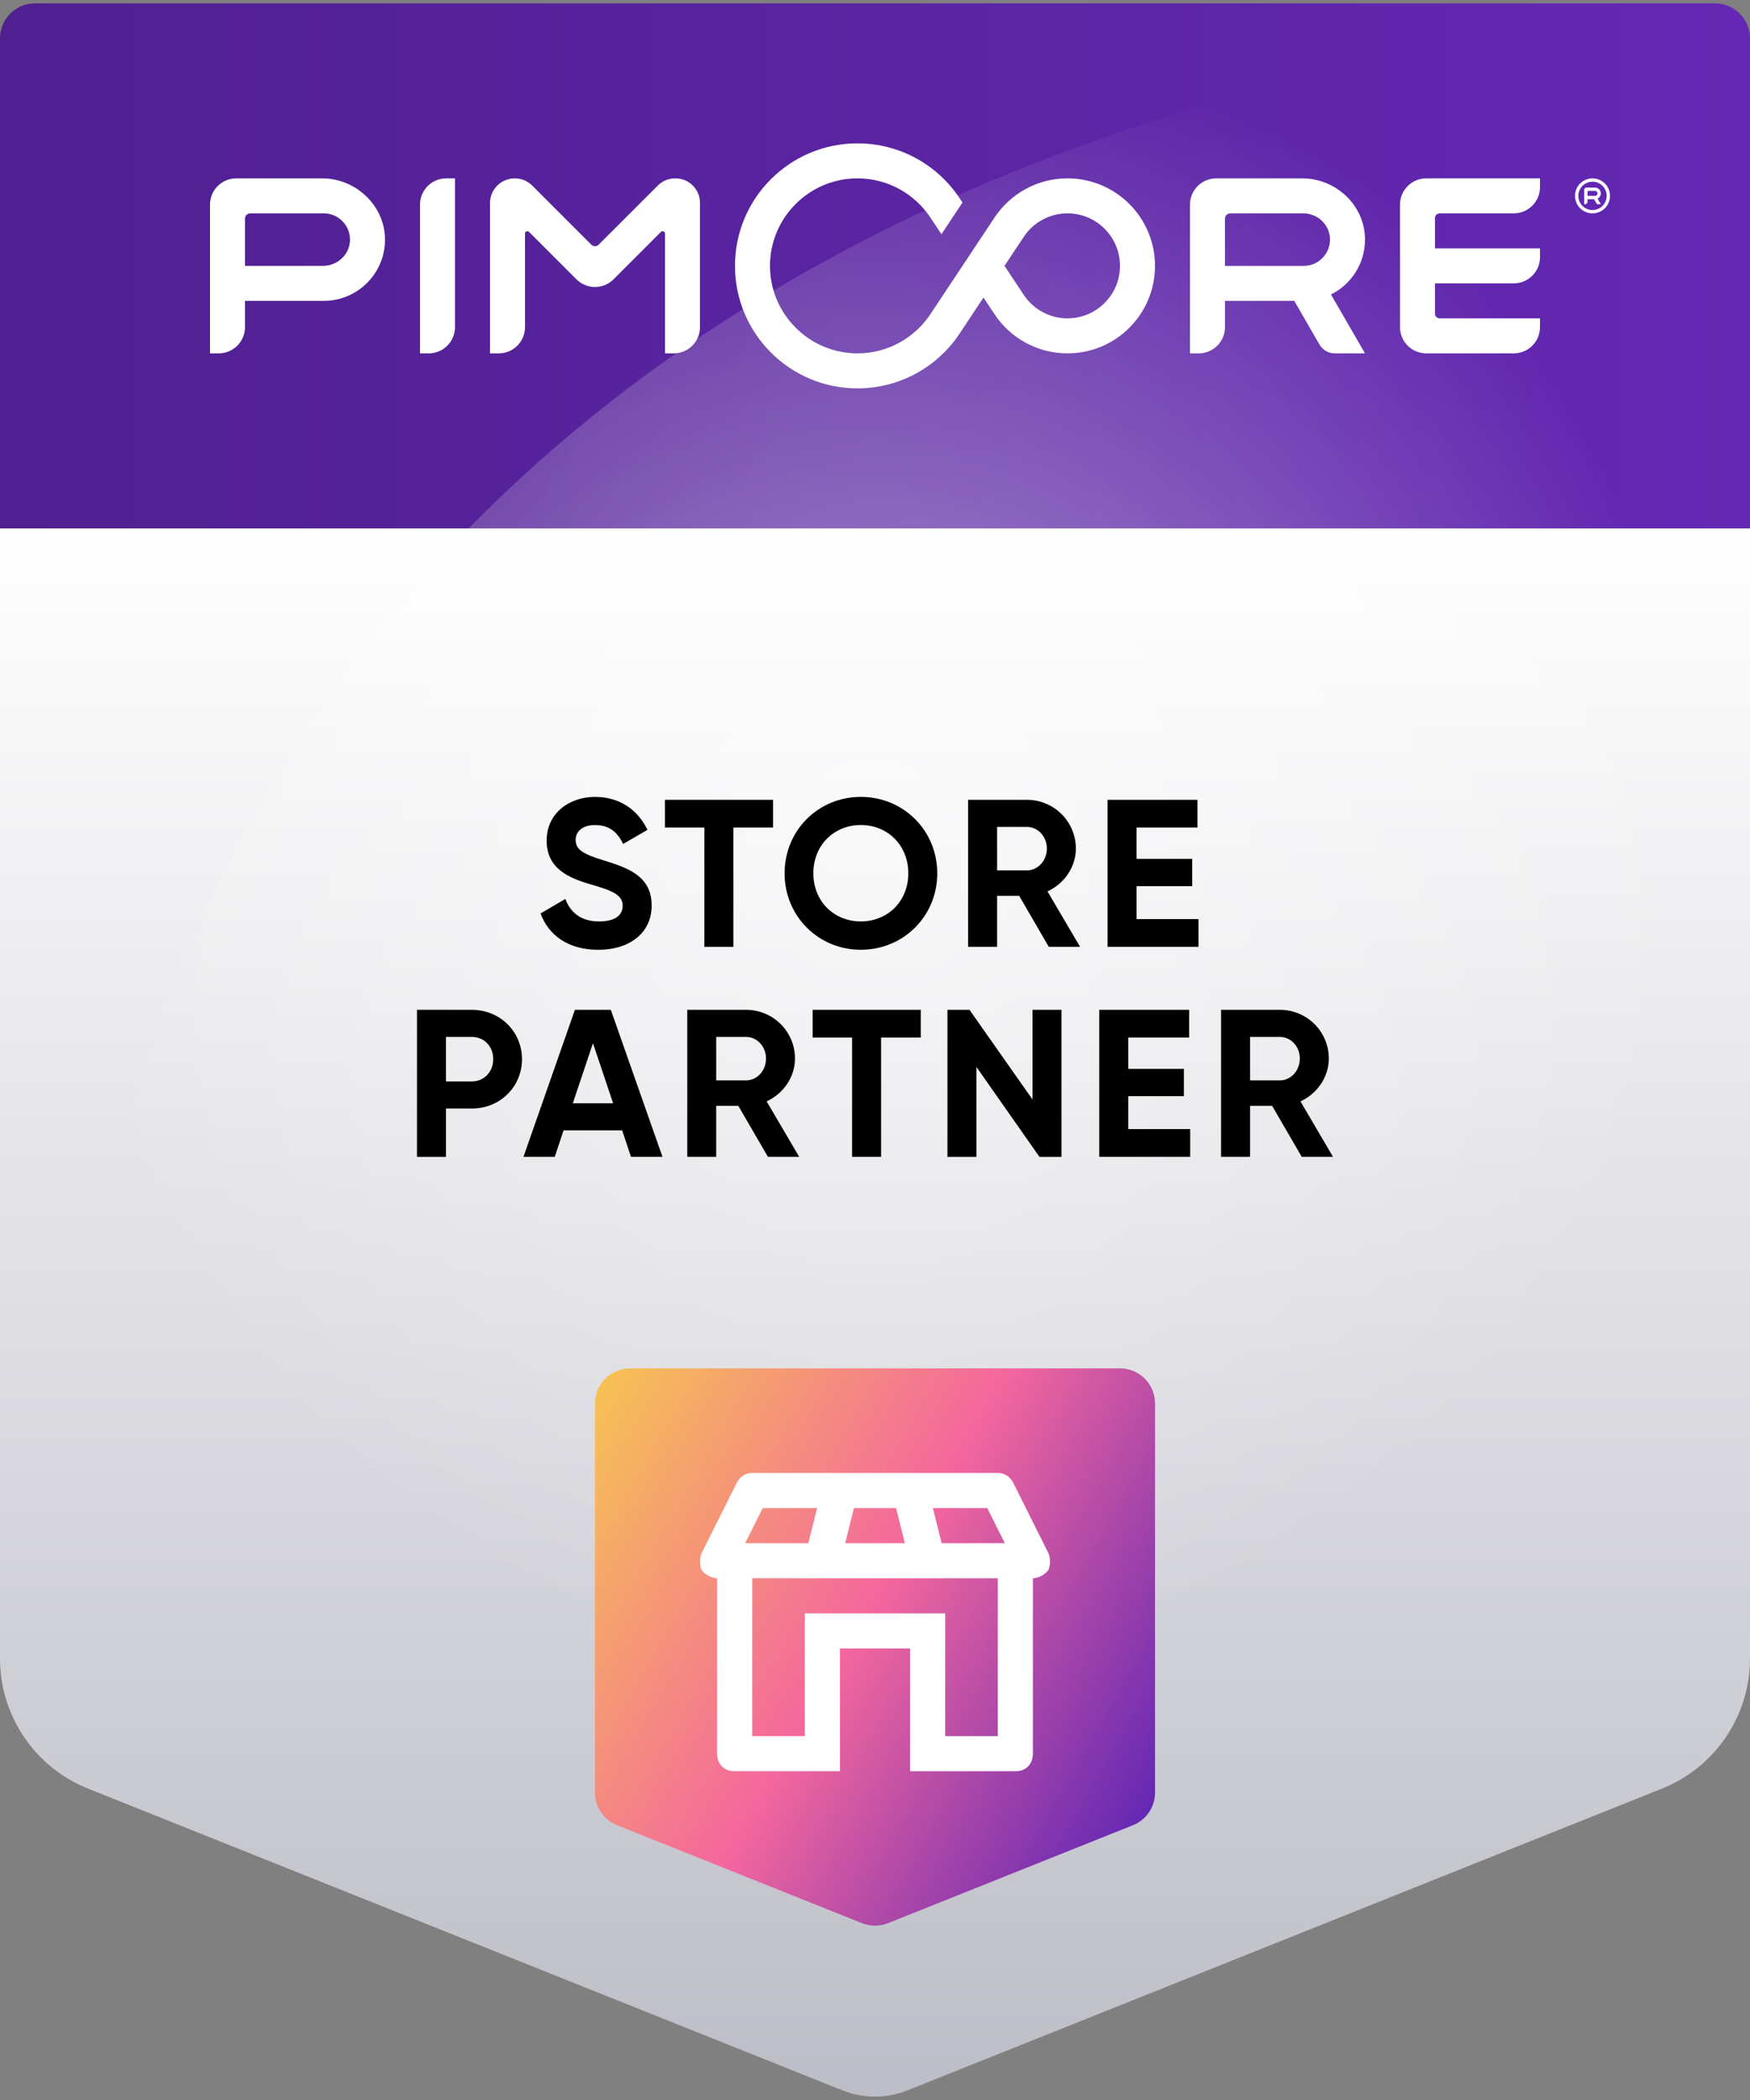
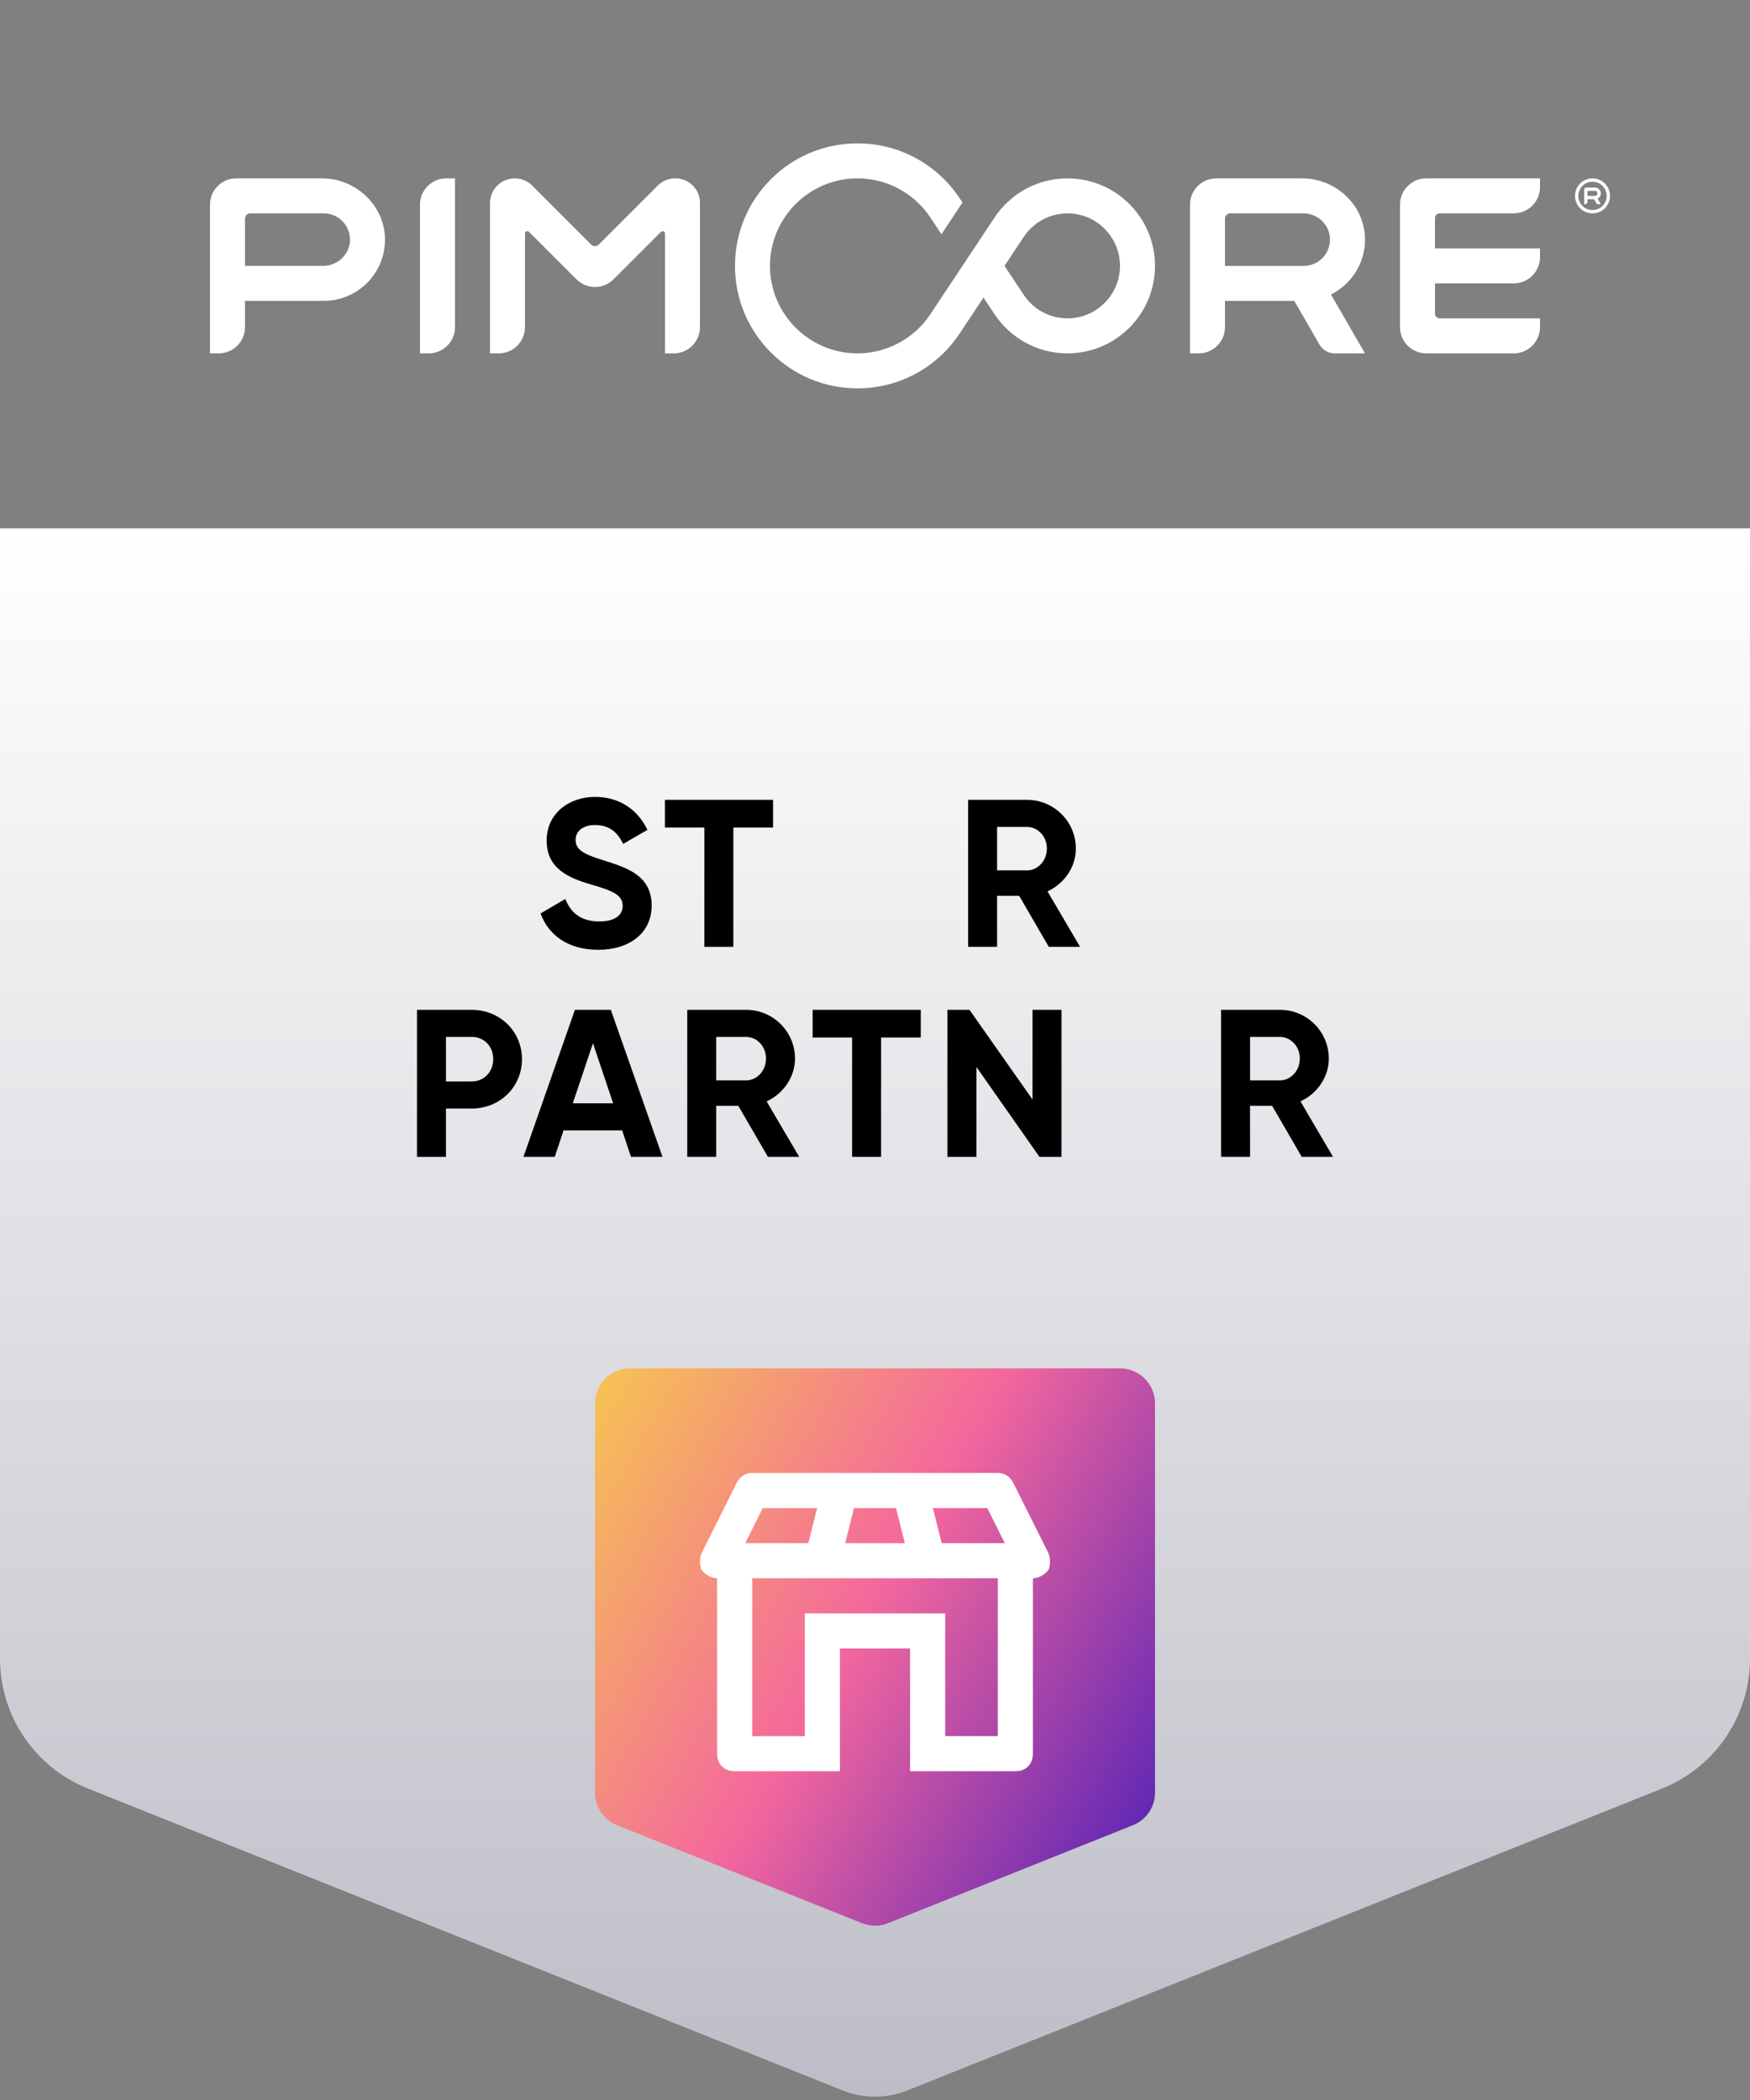
<svg xmlns="http://www.w3.org/2000/svg" id="Design" version="1.1" viewBox="0 0 200 240">
  <rect x="0" y="0" width="200" height="240" fill="#808080" stroke="none" />
  <defs>
    <style>
      .st0 {
        fill: none;
      }

      .st1 {
        fill: url(#linear-gradient1);
      }

      .st2 {
        fill: url(#linear-gradient);
      }

      .st3 {
        fill: #fff;
      }

      .st4 {
        fill: url(#Unbenannter_Verlauf_70);
      }

      .st5 {
        fill: url(#Unbenannter_Verlauf_46);
      }
    </style>
    <linearGradient id="linear-gradient" x1="100" y1="60.385" x2="100" y2="239.615" gradientUnits="userSpaceOnUse">
      <stop offset="0" stop-color="#fff" />
      <stop offset="1" stop-color="#bdbdc7" />
    </linearGradient>
    <linearGradient id="Unbenannter_Verlauf_70" data-name="Unbenannter Verlauf 70" x1="0" y1="30.385" x2="200" y2="30.385" gradientUnits="userSpaceOnUse">
      <stop offset="0" stop-color="#502090" />
      <stop offset="1" stop-color="#6428b4" />
    </linearGradient>
    <radialGradient id="Unbenannter_Verlauf_46" data-name="Unbenannter Verlauf 46" cx="100" cy="96.385" fx="100" fy="96.385" r="94" gradientUnits="userSpaceOnUse">
      <stop offset="0" stop-color="#fff" stop-opacity=".5" />
      <stop offset="1" stop-color="#fff" stop-opacity="0" />
    </radialGradient>
    <linearGradient id="linear-gradient1" x1="65.903" y1="162.945" x2="134.097" y2="202.317" gradientUnits="userSpaceOnUse">
      <stop offset="0" stop-color="#f6c154" />
      <stop offset=".5" stop-color="#f4679d" />
      <stop offset="1" stop-color="#6428b4" />
    </linearGradient>
  </defs>
  <path class="st2" d="M189.942,204.408l-86.228,34.491c-2.384.954-5.044.954-7.428,0L10.058,204.408c-6.075-2.43-10.058-8.313-10.058-14.856V60.385h200v129.167c0,6.542-3.983,12.426-10.058,14.856Z" />
-   <path class="st4" d="M200,60.385H0V4.385C0,2.176,1.791.385,4,.385h192c2.209,0,4,1.791,4,4v56Z" />
-   <path class="st5" d="M6,190.385h188V2.385S6,4.884,6,190.385Z" />
+   <path class="st5" d="M6,190.385V2.385S6,4.884,6,190.385Z" />
  <path class="st1" d="M129.486,208.591l-28,11.2c-.954.381-2.017.381-2.971,0l-28-11.2c-1.519-.607-2.514-2.078-2.514-3.714v-44.492c0-2.209,1.791-4,4-4h56c2.209,0,4,1.791,4,4v44.492c0,1.636-.996,3.106-2.514,3.714Z" />
  <path class="st3" d="M176.001,21.385v-1h-13c-1.657,0-3.001,1.344-3.001,2.999v14.002c0,1.656,1.344,2.999,3.001,2.999h10c1.656,0,2.999-1.344,2.999-2.999v-1h-11.466c-.295,0-.534-.24-.534-.533v-3.468h9.001c1.656,0,2.999-1.343,2.999-3v-1h-12.001v-3.467c0-.295.24-.533.534-.533h8.467c1.656,0,2.999-1.342,2.999-2.999M140.6,24.385h8.349c1.602,0,2.96,1.237,3.046,2.836.092,1.728-1.287,3.166-2.995,3.166h-9.001v-5.401c0-.331.27-.599.601-.599M156,27.298c-.047-3.863-3.327-6.913-7.191-6.913h-9.809c-1.657,0-3.001,1.344-3.001,3.001v16.999h1c1.657,0,2.999-1.342,2.999-2.999v-3.001h7.918l2.887,5c.357.619,1.018,1,1.731,1h3.465l-3.887-6.729c2.328-1.159,3.92-3.573,3.887-6.358M75.179,21.205l-6.755,6.755c-.235.234-.615.234-.848,0l-6.745-6.747c-.532-.53-1.251-.828-2.001-.828-1.563,0-2.83,1.267-2.83,2.829v17.172h1c1.656,0,2.999-1.344,2.999-3.001v-10.701c0-.237.287-.356.455-.188l5.423,5.423c1.173,1.173,3.072,1.173,4.243,0l5.423-5.423c.169-.168.456-.049.456.188v13.702h1c1.656,0,2.999-1.344,2.999-3.001v-14.199c0-1.548-1.254-2.8-2.8-2.8h-.041c-.743,0-1.455.295-1.98.82M49,40.386h-1v-17.001c0-1.656,1.344-2.999,3.001-2.999h.999v16.999c0,1.657-1.342,3.001-2.999,3.001M36.912,30.385h-8.912v-5.4c0-.331.268-.601.601-.601h8.399c1.704,0,3.081,1.428,2.996,3.152-.078,1.612-1.469,2.849-3.084,2.849M36.816,20.385h-9.817c-1.656,0-2.999,1.344-2.999,3.001v16.999h.999c1.659,0,3.001-1.344,3.001-2.999v-3.001h9c3.821,0,6.929-3.061,6.999-6.866.074-3.923-3.26-7.134-7.183-7.134M121.999,36.386c-2.093,0-3.94-1.077-5.014-2.708l-2.184-3.293,2.201-3.316c1.076-1.617,2.915-2.684,4.997-2.684,3.308,0,6,2.692,6,6s-2.692,6-6,6M121.999,20.385c-3.486,0-6.554,1.783-8.345,4.487l-7.321,11.033c-1.794,2.698-4.859,4.48-8.335,4.48-5.514,0-10-4.486-10-10s4.486-10,10-10c3.442,0,6.483,1.748,8.283,4.403l1.314,1.98,2.402-3.623-.354-.535c-2.512-3.754-6.789-6.225-11.645-6.225-7.731,0-14,6.269-14,14s6.269,14,14,14c4.876,0,9.171-2.493,11.678-6.273l2.722-4.105,1.264,1.902c1.791,2.698,4.856,4.476,8.337,4.476,5.522,0,10-4.476,10-10s-4.478-10-10-10M181.495,21.813h.778c.149,0,.284.11.298.259.016.169-.118.314-.285.314h-.856v-.505l.066-.067ZM182.952,22.067c-.017-.359-.328-.633-.689-.633h-.949c-.147,0-.267.119-.267.267v1.639h.19l.191-.191v-.381h.754l.311.538.058.035h.4l-.369-.641c.227-.114.381-.354.369-.63M182,20.385c-1.103,0-2,.897-2,2.001s.897,1.999,2,1.999,2-.897,2-1.999-.896-2.001-2-2.001M182,20.766c.894,0,1.62.726,1.62,1.62s-.726,1.62-1.62,1.62-1.62-.726-1.62-1.62.726-1.62,1.62-1.62" />
-   <path id="SQUARE" class="st0" d="M76,176.385h48v48h-48v-48Z" />
  <path class="st3" d="M119.85,177.565l-4.01-8.02c-.401-.802-1.003-1.203-1.805-1.203h-28.07c-.802,0-1.404.401-1.805,1.203l-4.01,8.02c-.201.602-.201,1.203,0,1.805.401.602,1.203,1.003,1.805,1.003v20.05c0,1.203.802,2.005,2.005,2.005h12.03v-14.035h8.02v14.035h12.03c1.203,0,2.005-.802,2.005-2.005v-20.05c.602,0,1.404-.401,1.805-1.003.201-.602.201-1.203,0-1.805ZM114.837,176.362h-7.218l-1.003-4.01h6.216l2.005,4.01ZM103.409,176.362h-6.817l1.003-4.01h4.812s1.003,4.01,1.003,4.01ZM87.168,172.352h6.216l-1.003,4.01h-7.218l2.005-4.01ZM114.035,198.418h-6.015v-14.035h-16.04v14.035h-6.015v-18.045h28.07v18.045Z" />
  <g>
    <path d="M61.778,104.394l2.832-1.656c.6,1.561,1.776,2.568,3.864,2.568,1.992,0,2.688-.84,2.688-1.776,0-1.248-1.128-1.728-3.624-2.448-2.568-.744-5.064-1.824-5.064-5.017,0-3.168,2.64-4.992,5.52-4.992,2.761,0,4.873,1.416,6.001,3.769l-2.784,1.608c-.6-1.272-1.512-2.16-3.217-2.16-1.392,0-2.208.72-2.208,1.68,0,1.032.648,1.584,3.192,2.353,2.664.84,5.497,1.728,5.497,5.16,0,3.145-2.521,5.064-6.097,5.064-3.433,0-5.688-1.656-6.601-4.152Z" />
    <path d="M88.348,94.577h-4.536v13.633h-3.312v-13.633h-4.512v-3.169h12.36v3.169Z" />
-     <path d="M89.667,99.81c0-4.921,3.864-8.737,8.713-8.737s8.736,3.816,8.736,8.737-3.888,8.736-8.736,8.736-8.713-3.84-8.713-8.736ZM103.805,99.81c0-3.24-2.377-5.521-5.425-5.521s-5.425,2.28-5.425,5.521c0,3.216,2.377,5.496,5.425,5.496s5.425-2.28,5.425-5.496Z" />
    <path d="M116.475,102.378h-2.521v5.832h-3.312v-16.802h6.72c3.097,0,5.593,2.496,5.593,5.568,0,2.112-1.32,4.009-3.24,4.896l3.721,6.337h-3.576l-3.385-5.832ZM113.954,99.474h3.408c1.249,0,2.28-1.104,2.28-2.497s-1.031-2.472-2.28-2.472h-3.408v4.969Z" />
-     <path d="M136.972,105.042v3.168h-10.393v-16.802h10.272v3.169h-6.961v3.576h6.361v3.12h-6.361v3.769h7.081Z" />
    <path d="M59.656,121.049c0,3.145-2.496,5.641-5.737,5.641h-2.952v5.521h-3.312v-16.802h6.264c3.241,0,5.737,2.496,5.737,5.641ZM56.367,121.049c0-1.464-1.031-2.544-2.448-2.544h-2.952v5.088h2.952c1.417,0,2.448-1.104,2.448-2.544Z" />
    <path d="M71.104,129.186h-6.696l-1.008,3.024h-3.576l5.88-16.802h4.104l5.904,16.802h-3.6l-1.009-3.024ZM70.072,126.09l-2.305-6.865-2.304,6.865h4.608Z" />
    <path d="M84.376,126.378h-2.521v5.832h-3.312v-16.802h6.72c3.097,0,5.593,2.496,5.593,5.568,0,2.112-1.32,4.009-3.24,4.896l3.721,6.337h-3.576l-3.385-5.832ZM81.855,123.474h3.408c1.249,0,2.28-1.104,2.28-2.497s-1.031-2.472-2.28-2.472h-3.408v4.969Z" />
    <path d="M105.231,118.577h-4.536v13.633h-3.312v-13.633h-4.512v-3.169h12.36v3.169Z" />
    <path d="M121.313,115.409v16.802h-2.52l-7.201-10.272v10.272h-3.312v-16.802h2.52l7.201,10.249v-10.249h3.312Z" />
-     <path d="M136.023,129.042v3.168h-10.393v-16.802h10.272v3.169h-6.961v3.576h6.361v3.12h-6.361v3.769h7.081Z" />
    <path d="M145.384,126.378h-2.521v5.832h-3.312v-16.802h6.72c3.097,0,5.593,2.496,5.593,5.568,0,2.112-1.32,4.009-3.24,4.896l3.721,6.337h-3.576l-3.385-5.832ZM142.863,123.474h3.408c1.249,0,2.28-1.104,2.28-2.497s-1.031-2.472-2.28-2.472h-3.408v4.969Z" />
  </g>
</svg>